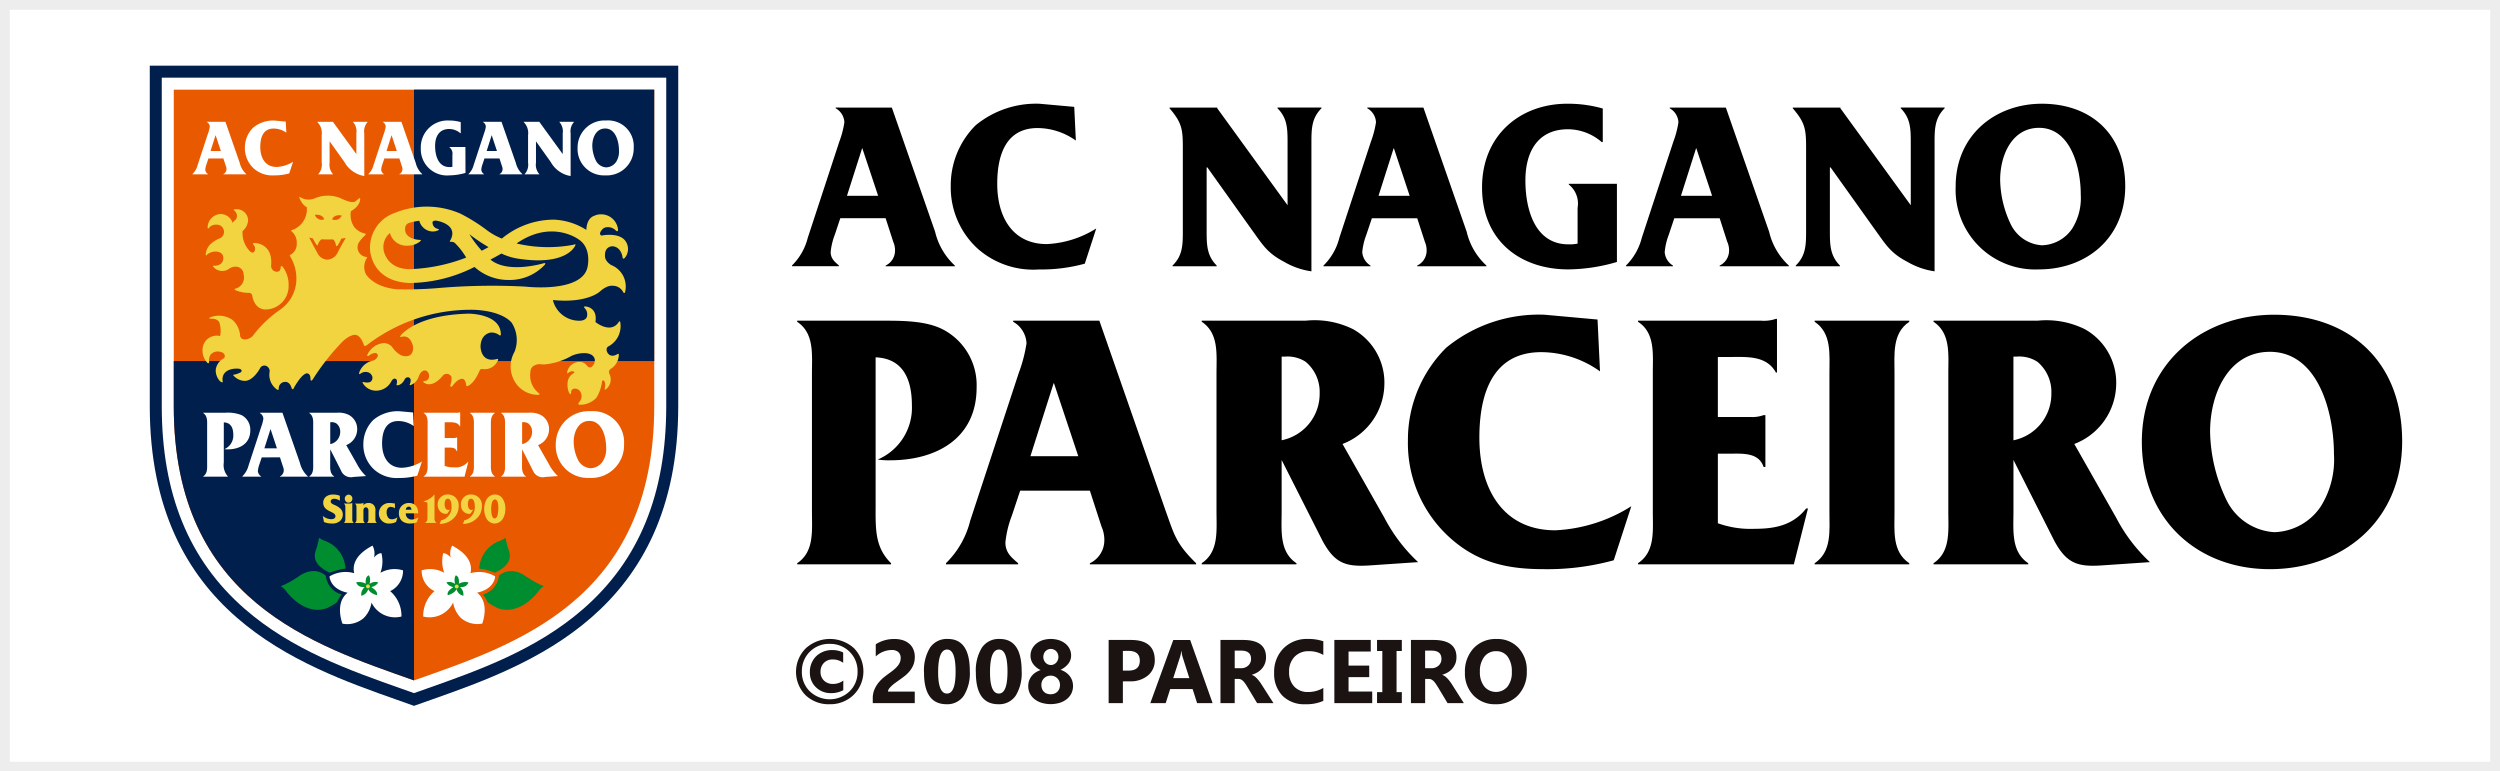
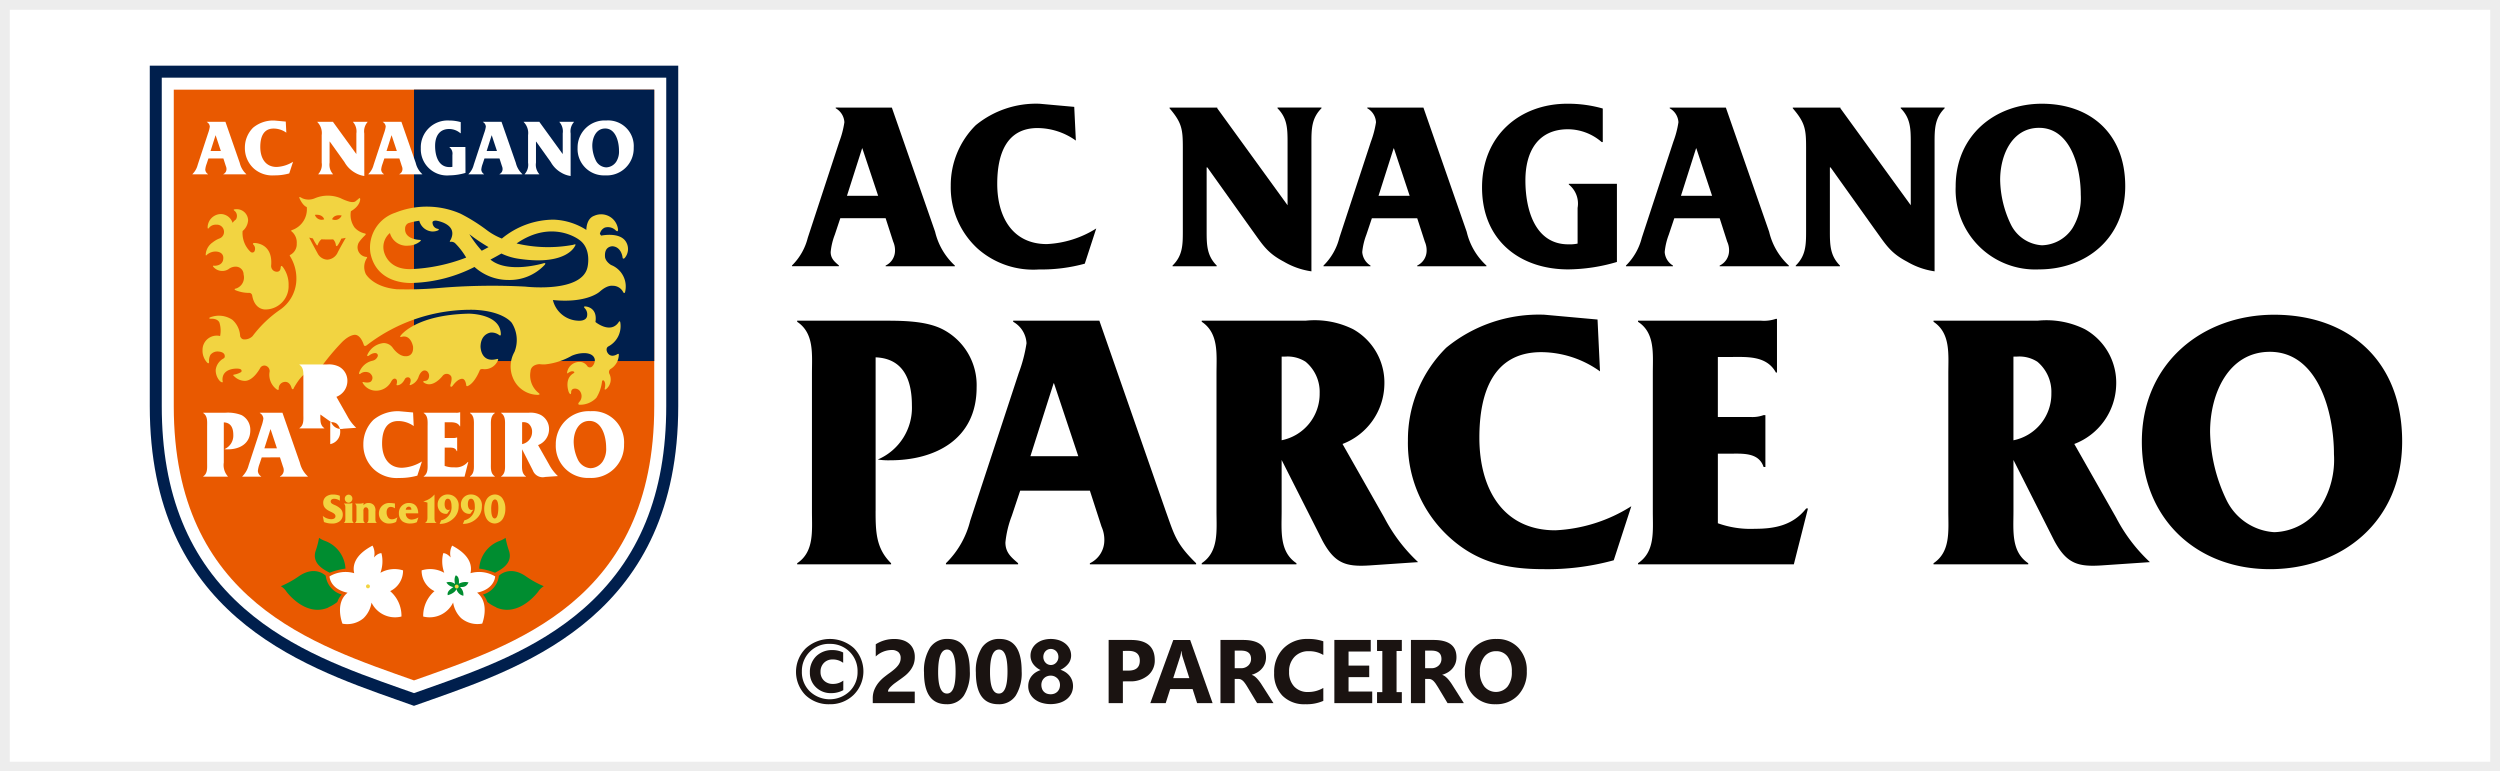
<svg xmlns="http://www.w3.org/2000/svg" width="256" height="79" viewBox="0 0 256 79">
  <rect x="0" y="0" width="256" height="79" fill="#333333" stroke="none" />
  <g id="グループ_25466" data-name="グループ 25466" transform="translate(-1074.5 -3495.5)">
    <rect id="長方形_23633" data-name="長方形 23633" width="255" height="78" transform="translate(1075 3496)" fill="#fff" stroke="#ededed" stroke-width="1" />
    <g id="グループ_25465" data-name="グループ 25465" transform="translate(767.486 3278.423)">
      <g id="グループ_62" data-name="グループ 62" transform="translate(322.351 223.8)">
        <path id="パス_655" data-name="パス 655" d="M377.3,217.769H325.643v34.87c0,21.13,15.238,26.51,25.322,30.071l1.732.614,1.739-.614c10.083-3.561,25.321-8.941,25.321-30.071v-34.87Z" transform="translate(-325.643 -217.769)" fill="#001f4d" />
        <path id="パス_656" data-name="パス 656" d="M377.8,219.491H327.366v33.643c0,8.975,2.773,15.757,8.472,20.737,4.836,4.223,10.784,6.323,16.031,8.176l1.325.469,1.328-.469c5.247-1.853,11.195-3.953,16.03-8.176,5.7-4.98,8.472-11.763,8.472-20.737V219.491Z" transform="translate(-326.138 -218.264)" fill="#fff" />
        <path id="パス_657" data-name="パス 657" d="M353.691,221.215h-24.6V253.63c0,19.986,14.42,24.466,24.6,28.079,10.18-3.614,24.6-8.093,24.6-28.079V221.215Z" transform="translate(-326.634 -218.759)" fill="#e95900" />
-         <path id="パス_658" data-name="パス 658" d="M329.091,260.218v4.621c0,19.986,14.42,24.466,24.6,28.079v-32.7Z" transform="translate(-326.634 -229.969)" fill="#001f4d" />
        <rect id="長方形_24" data-name="長方形 24" width="24.601" height="27.793" transform="translate(27.057 2.455)" fill="#001f4d" />
        <g id="グループ_58" data-name="グループ 58" transform="translate(5.392 13.318)">
          <g id="グループ_54" data-name="グループ 54" transform="translate(12.325 30.597)">
            <path id="パス_659" data-name="パス 659" d="M350.505,281.588a1.4,1.4,0,0,0,.862.336c.185,0,.435-.064.435-.306,0-.528-1.254-.42-1.254-1.388a.791.791,0,0,1,.3-.626,1.174,1.174,0,0,1,.715-.209,1.87,1.87,0,0,1,.689.13v.506a1.052,1.052,0,0,0-.578-.2c-.16,0-.359.073-.359.276s.239.289.391.358a1.933,1.933,0,0,1,.546.325.828.828,0,0,1,.3.653.861.861,0,0,1-.328.7,1.231,1.231,0,0,1-.8.224,2.134,2.134,0,0,1-.8-.156Z" transform="translate(-350.505 -279.395)" fill="#f2d441" />
            <path id="パス_660" data-name="パス 660" d="M354.109,280.326a.478.478,0,0,0,.279-.065h.011v1.578c0,.2-.011.324.145.462v.013h-1V282.3c.156-.138.144-.262.144-.462V280.8c0-.2.012-.329-.141-.462v-.014Zm-.477-.483a.407.407,0,0,1,.391-.43.4.4,0,0,1,.386.407.407.407,0,0,1-.4.419A.4.4,0,0,1,353.632,279.843Z" transform="translate(-351.379 -279.4)" fill="#f2d441" />
            <path id="パス_661" data-name="パス 661" d="M356.008,280.84a.6.6,0,0,1,.5-.229.7.7,0,0,1,.58.247.855.855,0,0,1,.14.609v.713c0,.2-.013.329.142.462v.013h-1v-.013c.157-.133.145-.259.145-.462v-.73a.46.46,0,0,0-.058-.276.246.246,0,0,0-.213-.121.232.232,0,0,0-.185.1.507.507,0,0,0-.058.3v.73c0,.2-.012.329.144.462v.013h-1v-.013c.156-.133.144-.259.144-.462v-1.037c0-.2.012-.324-.144-.462v-.014h.551A.673.673,0,0,0,356,280.6h.012Z" transform="translate(-351.841 -279.742)" fill="#f2d441" />
            <path id="パス_662" data-name="パス 662" d="M360.207,281.155h-.012a.708.708,0,0,0-.418-.142.39.39,0,0,0-.312.152.713.713,0,0,0-.107.428.878.878,0,0,0,.173.54.469.469,0,0,0,.373.151.912.912,0,0,0,.543-.2h.013l-.133.47a1.556,1.556,0,0,1-.706.165,1.009,1.009,0,0,1-1.056-1.02,1.057,1.057,0,0,1,1.158-1.08c.161,0,.324.03.485.044Z" transform="translate(-352.821 -279.746)" fill="#f2d441" />
            <path id="パス_663" data-name="パス 663" d="M362.147,281.306a.312.312,0,0,1,.3-.315c.2,0,.274.147.274.315Zm1.292.787a1.535,1.535,0,0,1-.69.22.592.592,0,0,1-.6-.639h1.272c-.012-.665-.324-1.06-.973-1.06a1,1,0,0,0-1.006,1.041,1.036,1.036,0,0,0,.373.847,1.336,1.336,0,0,0,.821.212,1.574,1.574,0,0,0,.645-.134Z" transform="translate(-353.648 -279.746)" fill="#f2d441" />
            <path id="パス_664" data-name="パス 664" d="M366.1,281.712c0,.221-.014.467.21.584v.013h-1.18V282.3c.238-.155.247-.341.247-.6v-1.479l-.407-.113v-.014a2.126,2.126,0,0,0,1.116-.692h.014Z" transform="translate(-354.661 -279.395)" fill="#f2d441" />
            <path id="パス_665" data-name="パス 665" d="M367.367,282.037a1.371,1.371,0,0,0,1.063-1.456c0-.264-.061-.753-.385-.753-.271,0-.323.341-.323.557,0,.255.086.591.381.591a.335.335,0,0,0,.168-.042h.013l-.3.431-.091.009a.83.83,0,0,1-.6-.217.983.983,0,0,1-.283-.722,1,1,0,0,1,1.048-1.042,1.094,1.094,0,0,1,1.1,1.224,1.644,1.644,0,0,1-.593,1.284,1.952,1.952,0,0,1-1.281.5l-.073,0Z" transform="translate(-355.247 -279.395)" fill="#f2d441" />
            <path id="パス_666" data-name="パス 666" d="M370.708,282.037a1.371,1.371,0,0,0,1.064-1.456c0-.264-.061-.753-.385-.753-.271,0-.324.341-.324.557,0,.255.086.591.382.591a.336.336,0,0,0,.167-.042h.013l-.3.431-.09.009a.828.828,0,0,1-.6-.217.983.983,0,0,1-.284-.722,1,1,0,0,1,1.047-1.042,1.094,1.094,0,0,1,1.1,1.224,1.646,1.646,0,0,1-.591,1.284,1.955,1.955,0,0,1-1.281.5l-.073,0Z" transform="translate(-356.208 -279.395)" fill="#f2d441" />
            <path id="パス_667" data-name="パス 667" d="M374.775,281.846c-.325,0-.354-.678-.354-.908a2.392,2.392,0,0,1,.078-.73c.046-.129.147-.307.3-.307.341,0,.349.661.349.9S375.115,281.846,374.775,281.846Zm.016.519a1.025,1.025,0,0,0,.829-.505,1.914,1.914,0,0,0,.246-1,1.809,1.809,0,0,0-.271-1.029.936.936,0,0,0-.8-.438,1.009,1.009,0,0,0-.863.52,2.076,2.076,0,0,0-.229.976,1.942,1.942,0,0,0,.254,1.007A.993.993,0,0,0,374.791,282.365Z" transform="translate(-357.173 -279.395)" fill="#f2d441" />
          </g>
          <g id="グループ_57" data-name="グループ 57" transform="translate(0 0)">
            <g id="グループ_56" data-name="グループ 56">
              <g id="グループ_55" data-name="グループ 55">
                <path id="パス_668" data-name="パス 668" d="M341.588,244.329a3,3,0,0,1,.581,1.868,2.382,2.382,0,0,1-2.327,2.47s-1.132.113-1.4-1.43a.321.321,0,0,0-.362-.268,3.614,3.614,0,0,1-1.369-.284s-.186-.125.049-.155a1.19,1.19,0,0,0,.8-1.447.8.8,0,0,0-.8-.8,1.169,1.169,0,0,0-.74.254,1.2,1.2,0,0,1-1.5-.173s-.246-.222.05-.174c0,0,.913.046.913-.8,0,0,.057-.625-.781-.656a1.35,1.35,0,0,0-.9.334s-.157.2-.114-.1a1.622,1.622,0,0,1,.725-1.185,2.532,2.532,0,0,1,.71-.4.713.713,0,0,0,.42-.787.723.723,0,0,0-.776-.609.883.883,0,0,0-.732.3s-.169.242-.157-.038a1.382,1.382,0,0,1,1.4-1.354,1.3,1.3,0,0,1,1.155.9,1.6,1.6,0,0,1,.343-.346.684.684,0,0,0-.113-.861s-.263-.167.01-.177a1.169,1.169,0,0,1,1.349,1.1,1.539,1.539,0,0,1-.563,1.122,2.642,2.642,0,0,0,.807,2.128.275.275,0,0,0,.377,0,.587.587,0,0,0-.083-.734s-.148-.168.125-.168c0,0,1.877-.018,1.7,2.278a.589.589,0,0,0,.661.661s.3-.025.306-.414C341.36,244.385,341.36,244.035,341.588,244.329Z" transform="translate(-333.345 -237.018)" fill="#f2d441" />
                <path id="パス_669" data-name="パス 669" d="M365.291,260.8c.624-.848,1.044-.718,1.044-.718.3.065.355.637.355.637a.1.1,0,0,0,.126.108c.753-.284,1.267-1.637,1.267-1.637.063-.131.283-.116.283-.116a1.454,1.454,0,0,0,1.583-.921c.066-.168-.154-.094-.154-.094-1.639.408-1.639-1.288-1.639-1.288.03-1.339,1.055-1.432,1.055-1.432a1.3,1.3,0,0,1,.847.252c.218.181.175-.173.175-.173-.127-2.029-3.285-2.013-3.285-2.013-5.489.125-6.976,2.251-6.976,2.251-.128.2.094.123.094.123.977-.267,1.18,1.007,1.18,1.007.075,1.038-.723.975-.723.975-.755.047-1.369-.876-1.369-.876a1.135,1.135,0,0,0-.917-.469,2.027,2.027,0,0,0-1.669,1.2c-.079.229.157.086.157.086.473-.361.756-.244.756-.244a.255.255,0,0,1,.158.284.731.731,0,0,1-.559.486,1.869,1.869,0,0,0-1.347,1.209c-.051.214.088.146.088.146a.863.863,0,0,1,.974-.11c.567.45.144.877.144.877-.253.2-.753.063-.753.063-.2-.063-.065.138-.065.138a1.572,1.572,0,0,0,1.154.731,1.75,1.75,0,0,0,1.739-.933c.22-.4.441-.271.441-.271.241.1.116.524.116.524-.052.145.05.135.05.135.5,0,.777-.619.777-.619a.349.349,0,0,1,.43-.175c.328.157.1.638.1.638-.092.185.064.135.064.135a1.344,1.344,0,0,0,.839-.89c.251-.639.6-.606.6-.606.415.013.459.5.459.5.011.545-.377.566-.377.566-.368.016-.169.167-.169.167.913.663,1.932-.681,1.932-.681a.528.528,0,0,1,.826-.011c.212.207-.014.889-.014.889s-.058.175.018.23C365.111,260.882,365.183,260.937,365.291,260.8Z" transform="translate(-339.679 -241.327)" fill="#f2d441" />
                <path id="パス_670" data-name="パス 670" d="M375.052,243.551c-.629-.406-.619-.847-.619-.847-.085-1.133.8-1.068.8-1.068.9.091,1,1.152,1,1.152.019.208.205.062.205.062a1.415,1.415,0,0,0,.106-1.728c-.668-.977-2.508-.577-2.508-.577l-.128-.177a.9.9,0,0,1,.5-.643,1.122,1.122,0,0,1,1.118.281c.289.254.236-.124.236-.124a1.739,1.739,0,0,0-2.438-1.367c-.833.3-.8,1.447-.8,1.447a6.666,6.666,0,0,0-3.346-1.053,8.358,8.358,0,0,0-5.307,1.937,6.658,6.658,0,0,1-1.63-.931,18.133,18.133,0,0,0-2.609-1.62,8.648,8.648,0,0,0-6.683-.093,3.762,3.762,0,0,0-2.538,4.134c.683,3.4,4.423,3.05,4.423,3.05a14.9,14.9,0,0,0,6.234-1.633,5.166,5.166,0,0,0,3.487,1.333,4.9,4.9,0,0,0,3.693-1.54s.224-.254-.118-.167c0,0-3.647,1.106-5.429-.38.629-.329,1.115-.615,1.115-.615l.006-.006a6.214,6.214,0,0,0,1.9.554c4.823.693,5.641-1.335,5.641-1.335.189-.268-.187-.111-.187-.111a14.019,14.019,0,0,1-5.8-.139c3.635-2.512,6.384-.395,6.384-.395,1.352.911.879,2.831.879,2.831-.594,2.672-6.381,1.982-6.381,1.982a64.625,64.625,0,0,0-8.984.156,38.32,38.32,0,0,1-4.172.115c-2.452-.231-3.164-1.561-3.164-1.561a1.675,1.675,0,0,1,.1-1.614c.1-.126-.041-.135-.041-.135a.986.986,0,0,1-.861-1.27c.062-.315.706-.924.706-.924.2-.181,0-.207,0-.207a1.96,1.96,0,0,1-1.06-.619,2.206,2.206,0,0,1-.369-1.661c.967-.55.95-1.22.95-1.22,0-.244-.181-.039-.181-.039l-.291.237c-.2.165-.622.046-.622.046a5.39,5.39,0,0,1-.921-.361,3.426,3.426,0,0,0-2.6,0,1.607,1.607,0,0,1-1.291.021l-.2-.106c-.223-.125-.086.147-.086.147.359.765.723.85.723.85a2.248,2.248,0,0,1-1.486,2.347c-.23.061-.022.185-.022.185a1.471,1.471,0,0,1,.48,1.2,1.232,1.232,0,0,1-.661,1.164c-.118.038-.009.165-.009.165a4.324,4.324,0,0,1,.614,2.674,3.847,3.847,0,0,1-1.637,2.768,12.134,12.134,0,0,0-2.828,2.711,1.132,1.132,0,0,1-.945.331c-.234-.04-.328-.316-.328-.316a2.369,2.369,0,0,0-.795-1.681,2.462,2.462,0,0,0-2.288-.25c-.212.115.041.138.041.138.832-.046.934.44.934.44a2.833,2.833,0,0,1,.055,1.331,1.456,1.456,0,0,0-1.8,1.437,1.8,1.8,0,0,0,.467,1.277c.219.2.2-.079.2-.079a1.3,1.3,0,0,1,.137-.7.92.92,0,0,1,.818-.348c.526.035.618.3.618.3.128.336-.1.416-.1.416a1.555,1.555,0,0,0-.787,1.132,1.62,1.62,0,0,0,.44,1.192c.393.3.252-.091.252-.091-.063-1.274,1.479-1.2,1.479-1.2.658,0,.44.345.44.345a2.052,2.052,0,0,1-.724.268c-.22.031.017.187.017.187a1.574,1.574,0,0,0,1.069.457c.9,0,1.588-1.336,1.588-1.336a.491.491,0,0,1,.678-.159.568.568,0,0,1,.264.628,1.846,1.846,0,0,0,.694,1.7c.3.235.251-.063.251-.063a.667.667,0,0,1,.564-.66c.6-.1.755.63.755.63.157.282.236-.034.236-.034,1.008-1.743,1.415-1.46,1.415-1.46.316.047.284.612.284.612.049.269.236-.015.236-.015a24.046,24.046,0,0,1,2.987-3.807c.815-.814,1.367-.753,1.367-.753.587.053.865,1.023.865,1.023.081.226.3.048.3.048A17.46,17.46,0,0,1,361,248.14c3.051.125,3.884,1.337,3.884,1.337a3.271,3.271,0,0,1,.281,2.971,3.016,3.016,0,0,0-.172,2.639,2.779,2.779,0,0,0,2.484,1.762c.456.017.16-.19.16-.19a2.29,2.29,0,0,1-.835-2.2c.048-.753.929-.753.929-.753a2.966,2.966,0,0,0,.605.021,6.946,6.946,0,0,0,2.694-.881,3.254,3.254,0,0,1,1.3-.271c1.078.031,1.062.718,1.062.718a.917.917,0,0,1-.284.658.333.333,0,0,1-.509-.074.932.932,0,0,0-.807-.4,1.289,1.289,0,0,0-1.212.941c-.083.326.046.214.046.214.342-.273.552-.184.552-.184.252.078.016.2.016.2-.976.57-.48,1.9-.48,1.9.229.48.253.059.253.059a.366.366,0,0,1,.182-.359.626.626,0,0,1,.7.2.871.871,0,0,1-.046,1.124c-.225.253-.013.289-.013.289a2.292,2.292,0,0,0,1.761-.714,4.094,4.094,0,0,0,.577-1.665c.069-.237.209-.063.209-.063.217.262.062.808.062.808-.018.166.155.032.155.032a1.279,1.279,0,0,0,.316-1.585.4.4,0,0,1,.115-.463,1.726,1.726,0,0,0,.861-1.519c-.026-.1-.18.011-.18.011-.8.44-1.036-.293-1.036-.293-.127-.388.135-.514.135-.514A2.345,2.345,0,0,0,376,249.443c-.046-.287-.2.01-.2.01-.849,1.174-2.346-.063-2.346-.063.239-1.539-1.019-1.591-1.019-1.591-.253-.029-.1.157-.1.157a.894.894,0,0,1,.274.735c-.033.67-.945.565-.945.565a2.764,2.764,0,0,1-2.568-2.116c3.5.355,4.8-.859,4.8-.859.776-.7,1.29-.6,1.29-.6a1.188,1.188,0,0,1,1.12.672c.124.166.18-.022.18-.022A2.366,2.366,0,0,0,375.052,243.551Zm-20.441.422c-2.563.093-2.843-1.92-2.843-1.92a1.869,1.869,0,0,1,.641-1.774,1.761,1.761,0,0,0,1.906,1.29,1.94,1.94,0,0,0,1.2-.447s.163-.14-.053-.14c0,0-1.552-.03-1.5-1.142a.608.608,0,0,1,.326-.569c.307-.1.512-.141.512-.141.208-.046.41-.081.614-.108a1.467,1.467,0,0,0,1.305,1.1,1.379,1.379,0,0,0,.641-.125s.152-.11-.053-.148a.642.642,0,0,1-.534-.606s-.079-.244.365-.234a.267.267,0,0,0,.043.006h0c.282.044,2.169.443,1.461,1.925,0,0-.194.281-.044.239a.605.605,0,0,1,.478.134,7.25,7.25,0,0,1,1.141,1.48A17.6,17.6,0,0,1,354.611,243.973Zm7.2-1.881a11.288,11.288,0,0,1-1.268-1.694,17.59,17.59,0,0,0,1.964,1.323Q362.155,241.918,361.81,242.093Zm-14.344-3.608a.724.724,0,0,1-.98.388S346.646,238.335,347.466,238.485Zm-1.79.391a.725.725,0,0,1-.951-.457C345.553,238.326,345.676,238.876,345.676,238.876Zm1.352,3.46a1.239,1.239,0,0,1-1.049.671,1.176,1.176,0,0,1-.99-.671c-.41-.738-.85-1.591-.85-1.591a3.412,3.412,0,0,0,.378.088,4.72,4.72,0,0,0,.385.67s.094.118.125-.038a1.2,1.2,0,0,1,.365-.543c.2.011.424.018.649.018.191,0,.376,0,.554-.01a.96.96,0,0,1,.276.59c.039.207.189.021.189.021a4,4,0,0,0,.369-.686c.179-.025.333-.055.457-.083C347.886,240.771,347.226,241.914,347.028,242.336Z" transform="translate(-333.209 -236.458)" fill="#f2d441" />
              </g>
            </g>
          </g>
        </g>
        <g id="グループ_59" data-name="グループ 59" transform="translate(4.36 5.617)">
          <path id="パス_671" data-name="パス 671" d="M334.681,228.829h-1.056l.512-1.611h.008Zm.257.76.256.795a.7.7,0,0,1,.062.308.558.558,0,0,1-.318.5v.024h2.345v-.024a2.24,2.24,0,0,1-.668-1.145l-1.467-4.211h-1.9v.025a.578.578,0,0,1,.3.474,3.318,3.318,0,0,1-.17.655l-1.072,3.262a2,2,0,0,1-.536.941v.024h1.592v-.024a.584.584,0,0,1-.28-.458,2.212,2.212,0,0,1,.141-.588l.185-.557Z" transform="translate(-331.761 -225.705)" fill="#fff" />
          <path id="パス_672" data-name="パス 672" d="M343.555,226.9a2.241,2.241,0,0,0-1.3-.424c-1.065,0-1.367.9-1.367,1.888,0,1.127.52,2.044,1.677,2.044a3.434,3.434,0,0,0,1.678-.532l-.389,1.194a5.469,5.469,0,0,1-1.545.2,2.844,2.844,0,0,1-2.081-.7,2.815,2.815,0,0,1-.917-2.135,2.864,2.864,0,0,1,.846-2.052,3.229,3.229,0,0,1,2.168-.729l1.172.108Z" transform="translate(-333.932 -225.652)" fill="#fff" />
          <path id="パス_673" data-name="パス 673" d="M354.531,231.387a2.556,2.556,0,0,1-.932-.326,2.817,2.817,0,0,1-1.1-1.1L351,227.865h-.024v2.158a1.439,1.439,0,0,0,.343,1.169v.024h-1.5v-.024a1.418,1.418,0,0,0,.349-1.169V227.2a1.592,1.592,0,0,0-.45-1.341v-.025h1.615v.025l2.385,3.286v-2.116a1.443,1.443,0,0,0-.343-1.17v-.025h1.492v.025a1.442,1.442,0,0,0-.341,1.17Z" transform="translate(-336.923 -225.705)" fill="#fff" />
          <path id="パス_674" data-name="パス 674" d="M359.968,228.829h-1.056l.512-1.611h.008Zm.257.76.256.795a.7.7,0,0,1,.063.308.56.56,0,0,1-.319.5v.024h2.346v-.024a2.24,2.24,0,0,1-.668-1.145l-1.468-4.211h-1.9v.025a.576.576,0,0,1,.294.474,3.224,3.224,0,0,1-.17.655l-1.072,3.262a2,2,0,0,1-.536.941v.024h1.591v-.024a.582.582,0,0,1-.278-.458,2.2,2.2,0,0,1,.139-.588l.187-.557Z" transform="translate(-339.029 -225.705)" fill="#fff" />
          <path id="パス_675" data-name="パス 675" d="M369.166,231.017a6.014,6.014,0,0,1-1.656.253,2.686,2.686,0,0,1-2.92-2.78,2.743,2.743,0,0,1,2.889-2.838,4.3,4.3,0,0,1,1.2.165v1.136h-.039a1.76,1.76,0,0,0-1.142-.432c-1.01,0-1.444.744-1.444,1.733,0,1.005.333,2.166,1.459,2.166a1.349,1.349,0,0,0,.311-.024v-1.211a.827.827,0,0,0-.3-.793v-.024h1.632Z" transform="translate(-341.196 -225.652)" fill="#fff" />
          <path id="パス_676" data-name="パス 676" d="M374.355,228.829H373.3l.512-1.611h.008Zm.258.76.256.795a.71.71,0,0,1,.061.308.559.559,0,0,1-.317.5v.024h2.345v-.024a2.243,2.243,0,0,1-.669-1.145l-1.468-4.211h-1.9v.025a.578.578,0,0,1,.295.474,3.131,3.131,0,0,1-.172.655l-1.072,3.262a1.984,1.984,0,0,1-.535.941v.024h1.592v-.024a.581.581,0,0,1-.279-.458,2.213,2.213,0,0,1,.14-.588l.186-.557Z" transform="translate(-343.163 -225.705)" fill="#fff" />
          <path id="パス_677" data-name="パス 677" d="M384.178,231.387a2.551,2.551,0,0,1-.932-.326,2.819,2.819,0,0,1-1.1-1.1l-1.492-2.092h-.023v2.158a1.444,1.444,0,0,0,.341,1.169v.024h-1.5v-.024a1.421,1.421,0,0,0,.349-1.169V227.2a1.594,1.594,0,0,0-.45-1.341v-.025h1.616v.025l2.383,3.286v-2.116a1.443,1.443,0,0,0-.341-1.17v-.025h1.492v.025a1.441,1.441,0,0,0-.342,1.17Z" transform="translate(-345.444 -225.705)" fill="#fff" />
          <path id="パス_678" data-name="パス 678" d="M388.625,228.236c0-.841.4-1.766,1.321-1.766,1.064,0,1.413,1.333,1.413,2.265a1.944,1.944,0,0,1-.287,1.144,1.279,1.279,0,0,1-1.033.573,1.263,1.263,0,0,1-1.05-.7A3.612,3.612,0,0,1,388.625,228.236Zm-1.506.222a2.7,2.7,0,0,0,2.827,2.813,2.757,2.757,0,0,0,2.92-2.821,2.627,2.627,0,0,0-2.827-2.8A2.768,2.768,0,0,0,387.119,228.457Z" transform="translate(-347.671 -225.652)" fill="#fff" />
        </g>
        <g id="グループ_60" data-name="グループ 60" transform="translate(5.473 35.386)">
          <path id="パス_679" data-name="パス 679" d="M335.43,272.751a1.733,1.733,0,0,0,.416,1.412v.029h-2.522v-.029c.463-.309.4-.874.4-1.392v-3.7c0-.517.066-1.084-.4-1.392v-.031h2.229a3.871,3.871,0,0,1,1.691.239,1.686,1.686,0,0,1,.9,1.552c0,1.412-1.133,1.958-2.314,1.958a2.03,2.03,0,0,1-.341-.019,1.512,1.512,0,0,0,.916-1.452c0-.706-.237-1.264-.973-1.293Z" transform="translate(-333.324 -267.491)" fill="#fff" />
          <path id="パス_680" data-name="パス 680" d="M342.483,271.289H341.2l.623-1.959h.011Zm.311.925.313.963a.881.881,0,0,1,.075.379.679.679,0,0,1-.388.606v.029h2.853v-.029a2.732,2.732,0,0,1-.812-1.392l-1.785-5.121h-2.314v.031a.7.7,0,0,1,.36.577,3.987,3.987,0,0,1-.209.8l-1.3,3.967a2.426,2.426,0,0,1-.652,1.143v.029h1.936v-.029a.707.707,0,0,1-.339-.556,2.748,2.748,0,0,1,.169-.716l.227-.676Z" transform="translate(-334.936 -267.491)" fill="#fff" />
-           <path id="パス_681" data-name="パス 681" d="M350.807,268.613a.889.889,0,0,1,.547.14,1.051,1.051,0,0,1,.379.845,1.273,1.273,0,0,1-1.021,1.263v-2.248Zm-.095,2.776,1.1,2.167a1.082,1.082,0,0,0,1.266.666l1.3-.089a4.47,4.47,0,0,1-.907-1.194l-1.124-1.979a1.742,1.742,0,0,0,1.124-1.571,1.642,1.642,0,0,0-.84-1.512,2.324,2.324,0,0,0-1.266-.229h-2.8v.031c.464.308.4.874.4,1.392v3.7c0,.518.066,1.083-.4,1.392v.029h2.542v-.029c-.463-.309-.4-.874-.4-1.392Z" transform="translate(-337.705 -267.491)" fill="#fff" />
+           <path id="パス_681" data-name="パス 681" d="M350.807,268.613a.889.889,0,0,1,.547.14,1.051,1.051,0,0,1,.379.845,1.273,1.273,0,0,1-1.021,1.263v-2.248Za1.082,1.082,0,0,0,1.266.666l1.3-.089a4.47,4.47,0,0,1-.907-1.194l-1.124-1.979a1.742,1.742,0,0,0,1.124-1.571,1.642,1.642,0,0,0-.84-1.512,2.324,2.324,0,0,0-1.266-.229h-2.8v.031c.464.308.4.874.4,1.392v3.7c0,.518.066,1.083-.4,1.392v.029h2.542v-.029c-.463-.309-.4-.874-.4-1.392Z" transform="translate(-337.705 -267.491)" fill="#fff" />
          <path id="パス_682" data-name="パス 682" d="M361.493,268.948a2.734,2.734,0,0,0-1.577-.516c-1.293,0-1.662,1.093-1.662,2.3,0,1.371.632,2.486,2.04,2.486a4.172,4.172,0,0,0,2.04-.646l-.472,1.452a6.726,6.726,0,0,1-1.881.238,3.455,3.455,0,0,1-2.532-.856,3.418,3.418,0,0,1-1.114-2.594,3.486,3.486,0,0,1,1.029-2.5,3.923,3.923,0,0,1,2.636-.885l1.427.128Z" transform="translate(-339.938 -267.427)" fill="#fff" />
          <path id="パス_683" data-name="パス 683" d="M367.15,273.068a2.564,2.564,0,0,0,.991.149,1.6,1.6,0,0,0,1.38-.546h.048l-.379,1.5h-4.184v-.029c.462-.309.4-.865.4-1.381v-3.72c0-.517.065-1.085-.4-1.382v-.031h3.306a1,1,0,0,0,.4-.049h.029v1.442h-.029c-.255-.468-.794-.418-1.256-.418h-.3v1.611h.879a.894.894,0,0,0,.349-.05h.048v1.392h-.048c-.132-.4-.567-.358-.916-.358h-.311Z" transform="translate(-342.429 -267.471)" fill="#fff" />
          <path id="パス_684" data-name="パス 684" d="M373.8,272.781c0,.516-.066,1.072.4,1.381v.029H371.66v-.029c.463-.309.4-.865.4-1.381v-3.71c0-.517.066-1.084-.4-1.392v-.031H374.2v.031c-.462.308-.4.874-.4,1.392Z" transform="translate(-344.342 -267.491)" fill="#fff" />
          <path id="パス_685" data-name="パス 685" d="M378.379,268.613a.9.9,0,0,1,.549.14,1.056,1.056,0,0,1,.378.845,1.272,1.272,0,0,1-1.021,1.263v-2.248Zm-.095,2.776,1.1,2.167a1.082,1.082,0,0,0,1.266.666l1.3-.089a4.461,4.461,0,0,1-.908-1.194l-1.125-1.979a1.742,1.742,0,0,0,1.125-1.571,1.639,1.639,0,0,0-.841-1.512,2.321,2.321,0,0,0-1.266-.229h-2.8v.031c.463.308.4.874.4,1.392v3.7c0,.518.067,1.083-.4,1.392v.029h2.541v-.029c-.462-.309-.4-.874-.4-1.392Z" transform="translate(-345.63 -267.491)" fill="#fff" />
          <path id="パス_686" data-name="パス 686" d="M385.82,270.568c0-1.024.492-2.148,1.606-2.148,1.3,0,1.72,1.621,1.72,2.754a2.367,2.367,0,0,1-.351,1.393,1.55,1.55,0,0,1-1.256.695,1.534,1.534,0,0,1-1.276-.854A4.381,4.381,0,0,1,385.82,270.568Zm-1.832.269a3.283,3.283,0,0,0,3.438,3.42,3.353,3.353,0,0,0,3.552-3.431,3.2,3.2,0,0,0-3.438-3.4A3.365,3.365,0,0,0,383.988,270.838Z" transform="translate(-347.885 -267.427)" fill="#fff" />
        </g>
        <path id="パス_687" data-name="パス 687" d="M372.236,289.89a3.2,3.2,0,0,0-2.525-.327c.175-.748-.014-1.842-1.877-2.824a1.65,1.65,0,0,0-.149,1.215c-.445-.493-.766-.438-.766-.438a3.437,3.437,0,0,0,.107,2.009,2.915,2.915,0,0,0-2.318-.251,2.316,2.316,0,0,0,1.317,2.127,3.328,3.328,0,0,0-1.156,2.6,2.673,2.673,0,0,0,3.064-1.436,2.838,2.838,0,0,0,.82,1.6,2.592,2.592,0,0,0,2.159.559s.833-2.09-.526-3.168C372.218,291.174,372.236,289.89,372.236,289.89Z" transform="translate(-336.87 -237.591)" fill="#fff" />
        <path id="パス_688" data-name="パス 688" d="M369.295,292.415a.935.935,0,0,0,.708.688,1,1,0,0,0-.339-.884c.171-.042.618.093.866-.484a1.341,1.341,0,0,0-.984.133c.011-.168.063-.734-.315-.855,0,0-.227.254-.075.888a.924.924,0,0,0-.89-.161,1.019,1.019,0,0,0,.715.47c-.174.143-.693.406-.575.835C368.407,293.044,369.129,292.87,369.295,292.415Z" transform="translate(-337.893 -238.819)" fill="#008d30" />
        <path id="パス_689" data-name="パス 689" d="M376.008,286.877a8.712,8.712,0,0,1-.322-1.256,2.7,2.7,0,0,1-.606.313,3.2,3.2,0,0,0-2.094,2.839,6.874,6.874,0,0,1,1.618.421C375.03,288.958,376.54,288.3,376.008,286.877Z" transform="translate(-339.25 -237.27)" fill="#008d30" />
        <path id="パス_690" data-name="パス 690" d="M377.977,290.977c-1.728-1.236-2.8-.121-2.825-.1a2.262,2.262,0,0,1-1.638,1.924,2.133,2.133,0,0,1,.453.762,4.134,4.134,0,0,0,.879.529l.061.047c2.353.993,4.269-1.638,4.269-1.638a1.736,1.736,0,0,1,.572-.553A9.957,9.957,0,0,1,377.977,290.977Z" transform="translate(-339.401 -238.642)" fill="#008d30" />
        <path id="パス_691" data-name="パス 691" d="M353.321,291.564c-1.359,1.078-.526,3.168-.526,3.168a2.592,2.592,0,0,0,2.158-.559,2.826,2.826,0,0,0,.819-1.6A2.675,2.675,0,0,0,358.838,294a3.332,3.332,0,0,0-1.157-2.6A2.317,2.317,0,0,0,359,289.274a2.916,2.916,0,0,0-2.318.251,3.44,3.44,0,0,0,.106-2.009s-.321-.055-.766.438a1.647,1.647,0,0,0-.148-1.215c-1.864.982-2.052,2.076-1.876,2.824a3.2,3.2,0,0,0-2.527.327S351.488,291.174,353.321,291.564Z" transform="translate(-333.065 -237.591)" fill="#fff" />
-         <path id="パス_692" data-name="パス 692" d="M357.422,293.044c.118-.428-.4-.691-.574-.835a1.022,1.022,0,0,0,.715-.47.925.925,0,0,0-.891.161c.152-.633-.074-.888-.074-.888-.379.121-.326.687-.316.855a1.341,1.341,0,0,0-.984-.133c.249.576.7.442.866.484a1,1,0,0,0-.338.884.936.936,0,0,0,.709-.688C356.7,292.87,357.422,293.044,357.422,293.044Z" transform="translate(-334.166 -238.819)" fill="#008d30" />
        <g id="グループ_61" data-name="グループ 61" transform="translate(22.143 53.12)">
          <path id="パス_693" data-name="パス 693" d="M369.864,292.488a.2.2,0,1,1-.395.047.2.2,0,0,1,.395-.047Z" transform="translate(-360.381 -292.313)" fill="#f2d441" />
          <path id="パス_694" data-name="パス 694" d="M356.717,292.488a.2.2,0,1,0,.222-.174A.2.2,0,0,0,356.717,292.488Z" transform="translate(-356.716 -292.313)" fill="#f2d441" />
        </g>
        <path id="パス_695" data-name="パス 695" d="M349.472,286.877a8.63,8.63,0,0,0,.321-1.256,2.687,2.687,0,0,0,.605.313,3.2,3.2,0,0,1,2.1,2.839,6.872,6.872,0,0,0-1.618.421C350.449,288.958,348.939,288.3,349.472,286.877Z" transform="translate(-332.459 -237.27)" fill="#008d30" />
        <path id="パス_696" data-name="パス 696" d="M346.252,290.977c1.729-1.236,2.8-.121,2.824-.1a2.267,2.267,0,0,0,1.638,1.924,2.119,2.119,0,0,0-.452.762,4.171,4.171,0,0,1-.879.529l-.06.047c-2.354.993-4.271-1.638-4.271-1.638a1.728,1.728,0,0,0-.572-.553A9.938,9.938,0,0,0,346.252,290.977Z" transform="translate(-331.057 -238.642)" fill="#008d30" />
      </g>
      <g id="グループ_77" data-name="グループ 77" transform="translate(388.108 227.699)">
        <path id="パス_774" data-name="パス 774" d="M486.072,146.1l.775,2.4a2.164,2.164,0,0,1,.186.936,1.69,1.69,0,0,1-.96,1.508v.072h7.087v-.072a6.838,6.838,0,0,1-2.021-3.457l-4.431-12.721H480.96v.074a1.746,1.746,0,0,1,.888,1.434,9.555,9.555,0,0,1-.515,1.973L478.1,148.1a6.052,6.052,0,0,1-1.62,2.84v.072h4.811v-.072c-.421-.371-.847-.694-.847-1.384a6.708,6.708,0,0,1,.426-1.779l.559-1.679h4.647m-.773-2.3h-3.191l1.552-4.863h.02Z" transform="translate(-476.477 -134.373)" />
        <path id="パス_775" data-name="パス 775" d="M496.738,138.36a6.8,6.8,0,0,0-3.92-1.283c-3.215,0-4.13,2.72-4.13,5.708,0,3.407,1.576,6.173,5.073,6.173a10.374,10.374,0,0,0,5.066-1.6l-1.174,3.606a16.662,16.662,0,0,1-4.673.592,8.592,8.592,0,0,1-6.286-2.122,8.5,8.5,0,0,1-2.766-6.446,8.67,8.67,0,0,1,2.556-6.2,9.736,9.736,0,0,1,6.546-2.2l3.543.319.166,3.455" transform="translate(-467.665 -134.586)" />
        <path id="パス_776" data-name="パス 776" d="M508.717,151.536a7.7,7.7,0,0,1-2.816-.989c-1.737-.912-2.183-1.753-3.331-3.333l-4.507-6.323h-.07v6.522c0,1.432.024,2.519,1.032,3.532v.072H494.5v-.072c1.035-1.013,1.054-2.1,1.054-3.532v-8.521c0-1.9-.092-2.569-1.36-4.051v-.074h4.885v.074l7.2,9.929v-6.4c0-1.434-.02-2.519-1.032-3.532v-.074h4.505v.074c-1.008,1.013-1.03,2.1-1.03,3.532v13.164" transform="translate(-455.526 -134.373)" />
        <path id="パス_777" data-name="パス 777" d="M511.012,146.1l.779,2.4a2.2,2.2,0,0,1,.185.936,1.694,1.694,0,0,1-.965,1.508v.072H518.1v-.072a6.776,6.776,0,0,1-2.021-3.457l-4.433-12.721H505.9v.074a1.738,1.738,0,0,1,.891,1.434,9.849,9.849,0,0,1-.517,1.973l-3.235,9.857a6.04,6.04,0,0,1-1.624,2.84v.072h4.813v-.072a1.765,1.765,0,0,1-.845-1.384,6.8,6.8,0,0,1,.423-1.779l.563-1.679h4.643m-.773-2.3H507.05l1.548-4.863h.026Z" transform="translate(-446.983 -134.373)" />
        <path id="パス_778" data-name="パス 778" d="M522.671,150.786a18.024,18.024,0,0,1-5,.764c-4.881,0-8.821-2.914-8.821-8.395,0-5.311,3.872-8.569,8.727-8.569a12.955,12.955,0,0,1,3.636.491v3.433H521.1a5.309,5.309,0,0,0-3.449-1.31c-3.049,0-4.361,2.25-4.361,5.236,0,3.041,1.006,6.548,4.4,6.548a3.969,3.969,0,0,0,.945-.076v-3.656a2.5,2.5,0,0,0-.9-2.394v-.074h4.927v8" transform="translate(-438.183 -134.586)" />
        <path id="パス_779" data-name="パス 779" d="M525.2,146.1l.771,2.4a2.078,2.078,0,0,1,.192.936,1.7,1.7,0,0,1-.963,1.508v.072h7.085v-.072a6.816,6.816,0,0,1-2.019-3.457l-4.433-12.721h-5.749v.074a1.74,1.74,0,0,1,.893,1.434,9.7,9.7,0,0,1-.515,1.973l-3.237,9.857a6.056,6.056,0,0,1-1.622,2.84v.072h4.813v-.072a1.754,1.754,0,0,1-.845-1.384,6.781,6.781,0,0,1,.419-1.779l.563-1.679H525.2m-.775-2.3h-3.189l1.548-4.863h.026Z" transform="translate(-430.2 -134.373)" />
        <path id="パス_780" data-name="パス 780" d="M537.954,151.536a7.7,7.7,0,0,1-2.816-.989c-1.738-.912-2.178-1.753-3.329-3.333l-4.51-6.323h-.07v6.522c0,1.432.024,2.519,1.032,3.532v.072h-4.529v-.072c1.032-1.013,1.061-2.1,1.061-3.532v-8.521c0-1.9-.094-2.569-1.364-4.051v-.074h4.878v.074l7.205,9.929v-6.4c0-1.434-.024-2.519-1.03-3.532v-.074h4.5v.074c-1.008,1.013-1.032,2.1-1.032,3.532v13.164" transform="translate(-420.943 -134.373)" />
        <path id="パス_781" data-name="パス 781" d="M531.072,143.057a8.155,8.155,0,0,0,8.543,8.493c4.765,0,8.82-3.137,8.82-8.519,0-5.433-3.615-8.445-8.539-8.445-4.765,0-8.825,3.211-8.825,8.471m4.555-.668c0-2.545,1.218-5.335,3.988-5.335,3.213,0,4.267,4.023,4.267,6.841a5.894,5.894,0,0,1-.864,3.457,3.857,3.857,0,0,1-3.121,1.729,3.811,3.811,0,0,1-3.169-2.122A10.885,10.885,0,0,1,535.627,142.389Z" transform="translate(-411.905 -134.586)" />
        <path id="パス_782" data-name="パス 782" d="M484.753,164.217c0,2.161.039,3.868,1.587,5.385v.113h-9.617V169.6c1.764-1.177,1.513-3.335,1.513-5.308V150.184c0-1.971.251-4.132-1.513-5.306v-.113h8.5c2.019,0,4.649-.042,6.45.91a6.428,6.428,0,0,1,3.425,5.917c0,5.378-4.324,7.467-8.827,7.467a7.459,7.459,0,0,1-1.3-.076,5.765,5.765,0,0,0,3.5-5.535c0-2.691-.906-4.815-3.715-4.931v15.7" transform="translate(-476.186 -122.548)" />
        <path id="パス_783" data-name="パス 783" d="M498.438,162.169l1.19,3.676a3.319,3.319,0,0,1,.29,1.445,2.6,2.6,0,0,1-1.48,2.312v.113h10.879V169.6c-2.052-2.006-2.229-2.883-3.1-5.308l-6.808-19.529h-8.825v.113a2.674,2.674,0,0,1,1.366,2.2,14.955,14.955,0,0,1-.792,3.036l-4.972,15.129A9.169,9.169,0,0,1,483.7,169.6v.113h7.389V169.6c-.651-.57-1.3-1.061-1.3-2.124a10.425,10.425,0,0,1,.653-2.728l.86-2.58h7.135m-1.187-3.53h-4.9l2.377-7.469h.035Z" transform="translate(-467.929 -122.548)" />
        <path id="パス_784" data-name="パス 784" d="M503.88,159.022l4.182,8.268c1.262,2.349,2.412,2.689,4.826,2.536l4.97-.338a16.891,16.891,0,0,1-3.457-4.551l-4.285-7.548A6.647,6.647,0,0,0,514.4,151.4a6.268,6.268,0,0,0-3.207-5.767,8.861,8.861,0,0,0-4.828-.871H495.7v.113c1.768,1.174,1.513,3.335,1.513,5.306v14.109c0,1.973.255,4.132-1.513,5.308v.113H505.4V169.6c-1.768-1.177-1.517-3.335-1.517-5.308v-5.271m.365-10.58a3.4,3.4,0,0,1,2.087.528,4.012,4.012,0,0,1,1.441,3.226,4.845,4.845,0,0,1-3.892,4.813v-8.567Z" transform="translate(-453.737 -122.548)" />
        <path id="パス_785" data-name="パス 785" d="M525.047,150.288a10.414,10.414,0,0,0-6.016-1.971c-4.937,0-6.341,4.171-6.341,8.759,0,5.234,2.412,9.484,7.779,9.484a15.9,15.9,0,0,0,7.781-2.466l-1.8,5.535a25.572,25.572,0,0,1-7.17.91c-3.676,0-6.773-.642-9.654-3.263a13.027,13.027,0,0,1-4.252-9.894,13.3,13.3,0,0,1,3.924-9.521,14.95,14.95,0,0,1,10.052-3.377l5.441.493.253,5.311" transform="translate(-442.297 -122.879)" />
        <path id="パス_786" data-name="パス 786" d="M524.344,165.61a9.918,9.918,0,0,0,3.787.568c2.017,0,3.89-.34,5.26-2.084h.181l-1.447,5.725H516.17V169.7c1.764-1.177,1.515-3.3,1.515-5.269V150.25c0-1.973.249-4.134-1.515-5.269v-.113h12.61a3.768,3.768,0,0,0,1.51-.19h.109v5.5h-.109c-.971-1.781-3.023-1.593-4.791-1.593h-1.155v6.144H527.7a3.342,3.342,0,0,0,1.329-.192h.183v5.311h-.183c-.5-1.513-2.156-1.364-3.49-1.364h-1.194v7.131" transform="translate(-429.53 -122.651)" />
-         <path id="パス_787" data-name="パス 787" d="M532.633,164.332c0,1.969-.253,4.093,1.513,5.269v.113h-9.689V169.6c1.766-1.177,1.513-3.3,1.513-5.269V150.184c0-1.971.253-4.132-1.513-5.306v-.113h9.689v.113c-1.766,1.174-1.513,3.335-1.513,5.306v14.149" transform="translate(-419.73 -122.548)" />
        <path id="パス_788" data-name="パス 788" d="M538.216,159.022l4.176,8.268c1.262,2.349,2.414,2.689,4.826,2.536l4.974-.338a16.845,16.845,0,0,1-3.457-4.551l-4.287-7.548a6.649,6.649,0,0,0,4.287-5.987,6.27,6.27,0,0,0-3.209-5.767,8.861,8.861,0,0,0-4.828-.871H530.033v.113c1.768,1.174,1.515,3.335,1.515,5.306v14.109c0,1.973.253,4.132-1.515,5.308v.113h9.7V169.6c-1.766-1.177-1.515-3.335-1.515-5.308v-5.271m.358-10.58a3.4,3.4,0,0,1,2.091.528A4.015,4.015,0,0,1,542.1,152.2a4.841,4.841,0,0,1-3.885,4.813v-8.567Z" transform="translate(-413.134 -122.548)" />
        <path id="パス_789" data-name="パス 789" d="M539.806,157.491c0,8.006,5.727,13.049,13.112,13.049,7.312,0,13.544-4.817,13.544-13.081,0-8.347-5.544-12.974-13.11-12.974-7.317,0-13.546,4.933-13.546,13.007m6.987-1.021c0-3.9,1.871-8.188,6.125-8.188,4.937,0,6.561,6.179,6.561,10.5a9.057,9.057,0,0,1-1.336,5.313,5.922,5.922,0,0,1-4.791,2.656,5.856,5.856,0,0,1-4.865-3.263A16.766,16.766,0,0,1,546.793,156.47Z" transform="translate(-401.575 -122.879)" />
      </g>
      <g id="グループ_253" data-name="グループ 253" transform="translate(388.529 282.506)">
        <path id="パス_921" data-name="パス 921" d="M501.1,307.038a3.421,3.421,0,0,1-2.473-.934,3.41,3.41,0,0,1,.028-4.787,3.676,3.676,0,0,1,4.933-.024,3.394,3.394,0,0,1-.028,4.787A3.411,3.411,0,0,1,501.1,307.038Zm.017-6.181a2.769,2.769,0,0,0-2.857,2.838,2.737,2.737,0,0,0,.819,2.03,2.955,2.955,0,0,0,4.058,0,2.726,2.726,0,0,0,.825-2.019,2.772,2.772,0,0,0-2.844-2.846Zm1.384,4.739a2.549,2.549,0,0,1-1.238.306,2.137,2.137,0,0,1-1.561-.6,2.025,2.025,0,0,1-.622-1.51,2.236,2.236,0,0,1,.648-1.672,2.323,2.323,0,0,1,1.683-.627,2.439,2.439,0,0,1,1.078.247V302.8a1.738,1.738,0,0,0-1.1-.345,1.19,1.19,0,0,0-.867.347,1.241,1.241,0,0,0-.351.925,1.182,1.182,0,0,0,.356.893,1.252,1.252,0,0,0,.9.338,1.711,1.711,0,0,0,1.076-.343Z" transform="translate(-497.663 -300.354)" fill="#1a1311" />
        <path id="パス_922" data-name="パス 922" d="M502.821,305.743h2.739v1.181h-4.3v-.485a2.283,2.283,0,0,1,.166-.893,2.99,2.99,0,0,1,.417-.707,3.9,3.9,0,0,1,.552-.554c.2-.159.391-.306.572-.434s.354-.264.5-.389a2.82,2.82,0,0,0,.36-.367,1.424,1.424,0,0,0,.218-.371,1.086,1.086,0,0,0,.072-.4.8.8,0,0,0-.234-.626,1.039,1.039,0,0,0-.716-.212,2.419,2.419,0,0,0-1.6.661V300.9a3.442,3.442,0,0,1,1.9-.541,2.759,2.759,0,0,1,.882.126,1.822,1.822,0,0,1,.659.367,1.53,1.53,0,0,1,.413.581,1.882,1.882,0,0,1,.144.757,2.162,2.162,0,0,1-.137.8,2.461,2.461,0,0,1-.367.631,3.267,3.267,0,0,1-.522.52q-.3.236-.622.458l-.417.3a3.648,3.648,0,0,0-.349.3,1.48,1.48,0,0,0-.247.286A.491.491,0,0,0,502.821,305.743Z" transform="translate(-493.405 -300.354)" fill="#1a1311" />
        <path id="パス_923" data-name="パス 923" d="M505.976,307.038q-2.312,0-2.309-3.241a4.424,4.424,0,0,1,.622-2.563,2.084,2.084,0,0,1,1.812-.88q2.253,0,2.255,3.294a4.367,4.367,0,0,1-.616,2.517A2.037,2.037,0,0,1,505.976,307.038Zm.059-5.6q-.923,0-.923,2.322c0,1.456.306,2.185.906,2.185s.882-.751.882-2.253S506.614,301.439,506.035,301.439Z" transform="translate(-490.562 -300.354)" fill="#1a1311" />
        <path id="パス_924" data-name="パス 924" d="M508.406,307.038q-2.308,0-2.307-3.241a4.423,4.423,0,0,1,.624-2.563,2.08,2.08,0,0,1,1.81-.88q2.253,0,2.255,3.294a4.368,4.368,0,0,1-.613,2.517A2.035,2.035,0,0,1,508.406,307.038Zm.065-5.6c-.618,0-.923.773-.923,2.322,0,1.456.3,2.185.908,2.185.585,0,.882-.751.882-2.253S509.05,301.439,508.472,301.439Z" transform="translate(-487.685 -300.354)" fill="#1a1311" />
        <path id="パス_925" data-name="パス 925" d="M508.556,305.184a1.7,1.7,0,0,1,.076-.519,1.63,1.63,0,0,1,.238-.467,1.818,1.818,0,0,1,.393-.382,2.134,2.134,0,0,1,.561-.275,1.974,1.974,0,0,1-.766-.626,1.43,1.43,0,0,1-.269-.845,1.517,1.517,0,0,1,.155-.685,1.651,1.651,0,0,1,.43-.546,2.039,2.039,0,0,1,.655-.358,2.833,2.833,0,0,1,1.674,0,2.064,2.064,0,0,1,.661.356,1.628,1.628,0,0,1,.432.539,1.529,1.529,0,0,1,.151.677,1.351,1.351,0,0,1-.288.838,2.144,2.144,0,0,1-.8.618,2.247,2.247,0,0,1,.557.277,1.809,1.809,0,0,1,.4.384,1.617,1.617,0,0,1,.245.471,1.8,1.8,0,0,1,.081.53,1.712,1.712,0,0,1-.166.755,1.752,1.752,0,0,1-.471.587,2.223,2.223,0,0,1-.729.38,3.252,3.252,0,0,1-1.849,0,2.225,2.225,0,0,1-.727-.375,1.711,1.711,0,0,1-.476-.585A1.624,1.624,0,0,1,508.556,305.184Zm1.345-.12a1.116,1.116,0,0,0,.07.4.774.774,0,0,0,.194.3.847.847,0,0,0,.3.19,1.151,1.151,0,0,0,.389.063,1.032,1.032,0,0,0,.382-.068.913.913,0,0,0,.3-.19.966.966,0,0,0,.2-.3,1.111,1.111,0,0,0,.072-.391,1.048,1.048,0,0,0-.068-.371.9.9,0,0,0-.2-.306,1.032,1.032,0,0,0-.3-.205.985.985,0,0,0-.393-.076,1.038,1.038,0,0,0-.378.072.862.862,0,0,0-.3.2.917.917,0,0,0-.2.3A1.047,1.047,0,0,0,509.9,305.064Zm.2-2.864a.8.8,0,0,0,.063.323.752.752,0,0,0,.164.26.7.7,0,0,0,.245.175.744.744,0,0,0,.3.063.756.756,0,0,0,.3-.063.8.8,0,0,0,.242-.175.841.841,0,0,0,.229-.583.948.948,0,0,0-.057-.327.908.908,0,0,0-.166-.262.834.834,0,0,0-.249-.172.748.748,0,0,0-.3-.063.727.727,0,0,0-.312.065.741.741,0,0,0-.245.177.8.8,0,0,0-.159.262A.917.917,0,0,0,510.1,302.2Z" transform="translate(-484.779 -300.354)" fill="#1a1311" />
        <path id="パス_926" data-name="パス 926" d="M513.786,304.641v2.226h-1.458V300.4h2.285q2.436,0,2.438,2.063a1.967,1.967,0,0,1-.7,1.574,2.773,2.773,0,0,1-1.873.6Zm0-3.119v2.015h.574c.775,0,1.159-.338,1.159-1.019,0-.664-.384-1-1.159-1Z" transform="translate(-480.318 -300.297)" fill="#1a1311" />
        <path id="パス_927" data-name="パス 927" d="M520.661,306.867h-1.587l-.458-1.436h-2.3l-.456,1.436h-1.576l2.351-6.465h1.729Zm-2.381-2.556-.692-2.172a2.8,2.8,0,0,1-.109-.581h-.037a2.515,2.515,0,0,1-.109.563l-.705,2.189Z" transform="translate(-478.006 -300.297)" fill="#1a1311" />
        <path id="パス_928" data-name="パス 928" d="M523,306.867h-1.674l-1-1.663c-.074-.124-.146-.238-.218-.338a1.986,1.986,0,0,0-.207-.255,1.032,1.032,0,0,0-.221-.161.57.57,0,0,0-.249-.057h-.4v2.475h-1.458V300.4h2.31q2.354,0,2.355,1.759a1.859,1.859,0,0,1-.1.624,1.669,1.669,0,0,1-.293.515,1.8,1.8,0,0,1-.458.4,2.312,2.312,0,0,1-.6.262v.02a.987.987,0,0,1,.282.144,2.194,2.194,0,0,1,.26.238c.083.092.164.188.242.293s.148.2.207.3Zm-3.968-5.374v1.8h.631a1.051,1.051,0,0,0,.755-.273.9.9,0,0,0,.288-.679c0-.565-.34-.849-1.015-.849Z" transform="translate(-474.113 -300.297)" fill="#1a1311" />
        <path id="パス_929" data-name="パス 929" d="M525.128,306.695a4.248,4.248,0,0,1-1.844.343,3.13,3.13,0,0,1-2.342-.873,3.2,3.2,0,0,1-.849-2.333,3.419,3.419,0,0,1,.954-2.514,3.348,3.348,0,0,1,2.488-.963,4.626,4.626,0,0,1,1.593.238v1.4a2.812,2.812,0,0,0-1.478-.386,1.945,1.945,0,0,0-1.467.572,2.11,2.11,0,0,0-.559,1.55,2.086,2.086,0,0,0,.524,1.5,1.867,1.867,0,0,0,1.421.557,3.026,3.026,0,0,0,1.558-.417Z" transform="translate(-471.135 -300.354)" fill="#1a1311" />
        <path id="パス_930" data-name="パス 930" d="M526.794,306.867h-3.877V300.4h3.726v1.187h-2.272v1.438h2.117v1.179h-2.117v1.48h2.423Z" transform="translate(-467.794 -300.297)" fill="#1a1311" />
        <path id="パス_931" data-name="パス 931" d="M527.458,300.4v1.128h-.539v4.211h.539v1.126h-2.538v-1.126h.541V301.53h-.541V300.4Z" transform="translate(-465.426 -300.297)" fill="#1a1311" />
        <path id="パス_932" data-name="パス 932" d="M531.93,306.867h-1.67l-1-1.663c-.081-.124-.153-.238-.218-.338a2.43,2.43,0,0,0-.21-.255.939.939,0,0,0-.223-.161.558.558,0,0,0-.251-.057h-.391v2.475h-1.456V300.4h2.307q2.354,0,2.355,1.759a1.853,1.853,0,0,1-.1.624,1.813,1.813,0,0,1-.293.515,1.864,1.864,0,0,1-.456.4,2.329,2.329,0,0,1-.6.262v.02a.976.976,0,0,1,.279.144,2.639,2.639,0,0,1,.264.238,3.576,3.576,0,0,1,.24.293c.076.1.146.2.209.3Zm-3.966-5.374v1.8h.631a1.055,1.055,0,0,0,.755-.273.9.9,0,0,0,.286-.679q0-.848-1.013-.849Z" transform="translate(-463.547 -300.297)" fill="#1a1311" />
        <path id="パス_933" data-name="パス 933" d="M532.179,307.038a3,3,0,0,1-2.261-.9,3.234,3.234,0,0,1-.875-2.355,3.48,3.48,0,0,1,.888-2.48,3.079,3.079,0,0,1,2.353-.945,2.929,2.929,0,0,1,2.24.906,3.343,3.343,0,0,1,.853,2.388,3.406,3.406,0,0,1-.886,2.456A3.039,3.039,0,0,1,532.179,307.038Zm.068-5.431a1.475,1.475,0,0,0-1.222.572,2.4,2.4,0,0,0-.45,1.524,2.35,2.35,0,0,0,.45,1.519,1.557,1.557,0,0,0,2.377.015,2.313,2.313,0,0,0,.443-1.508,2.544,2.544,0,0,0-.426-1.563A1.407,1.407,0,0,0,532.246,301.607Z" transform="translate(-460.549 -300.354)" fill="#1a1311" />
      </g>
    </g>
  </g>
</svg>